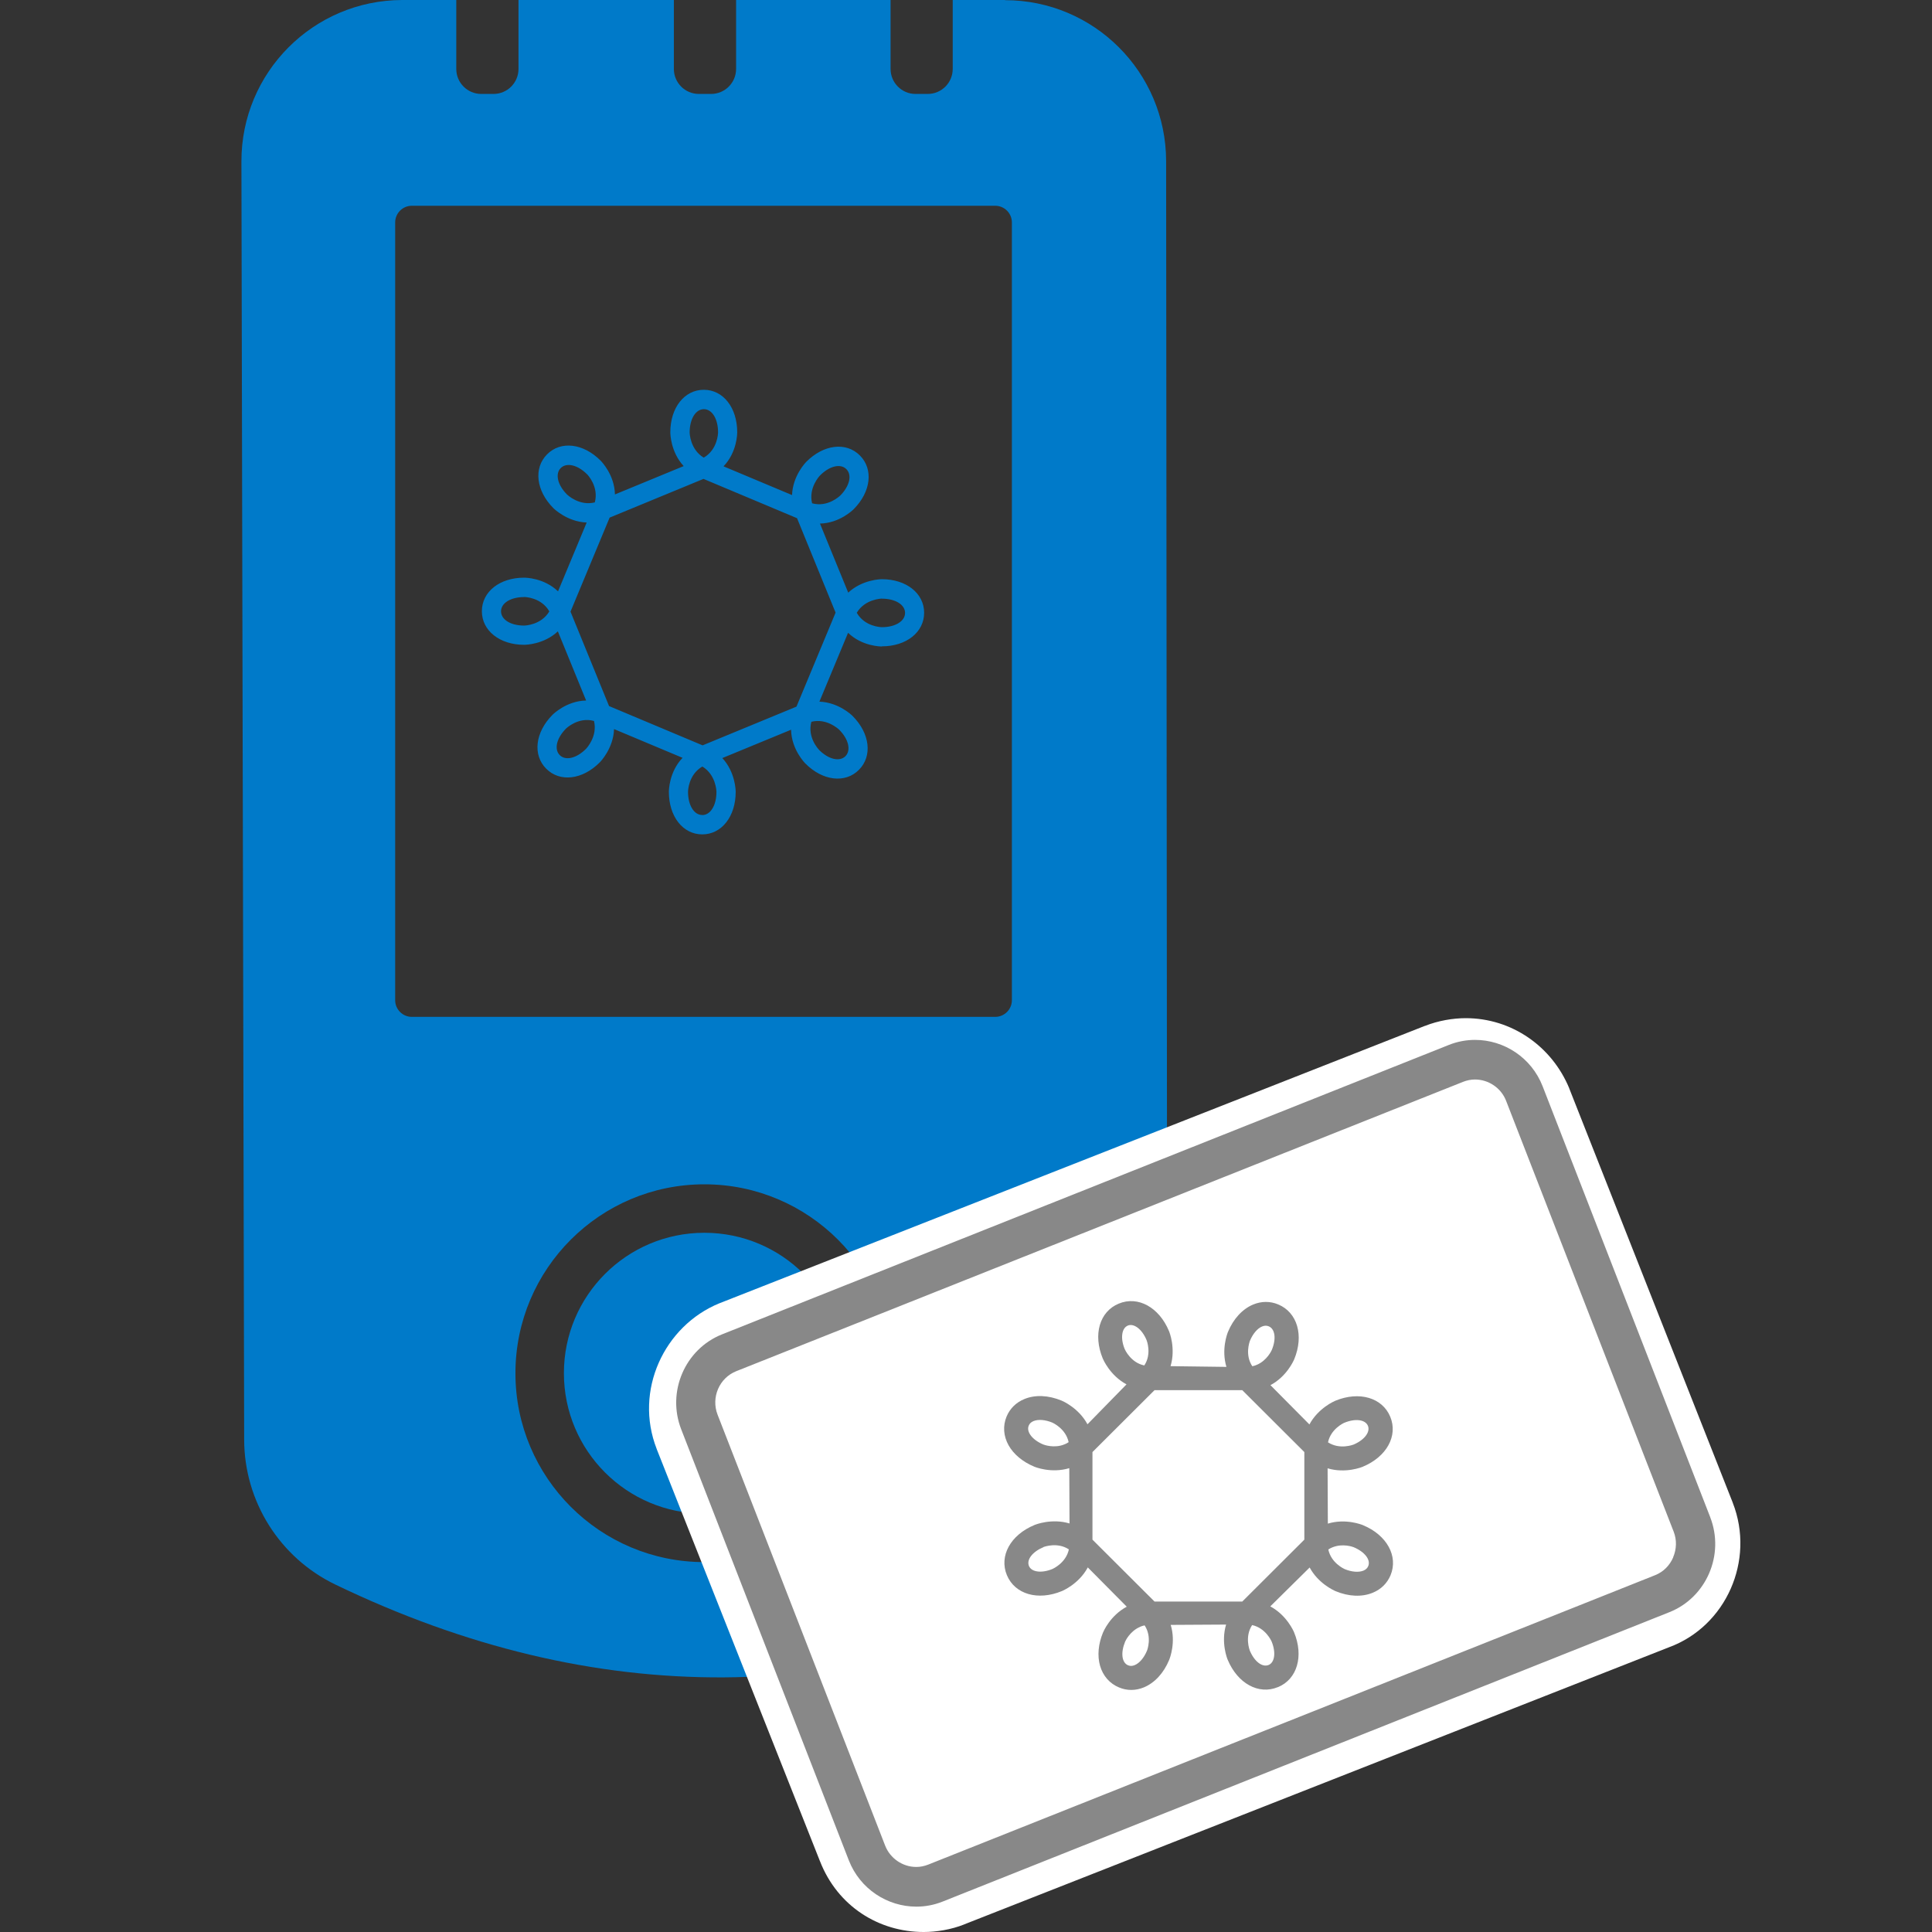
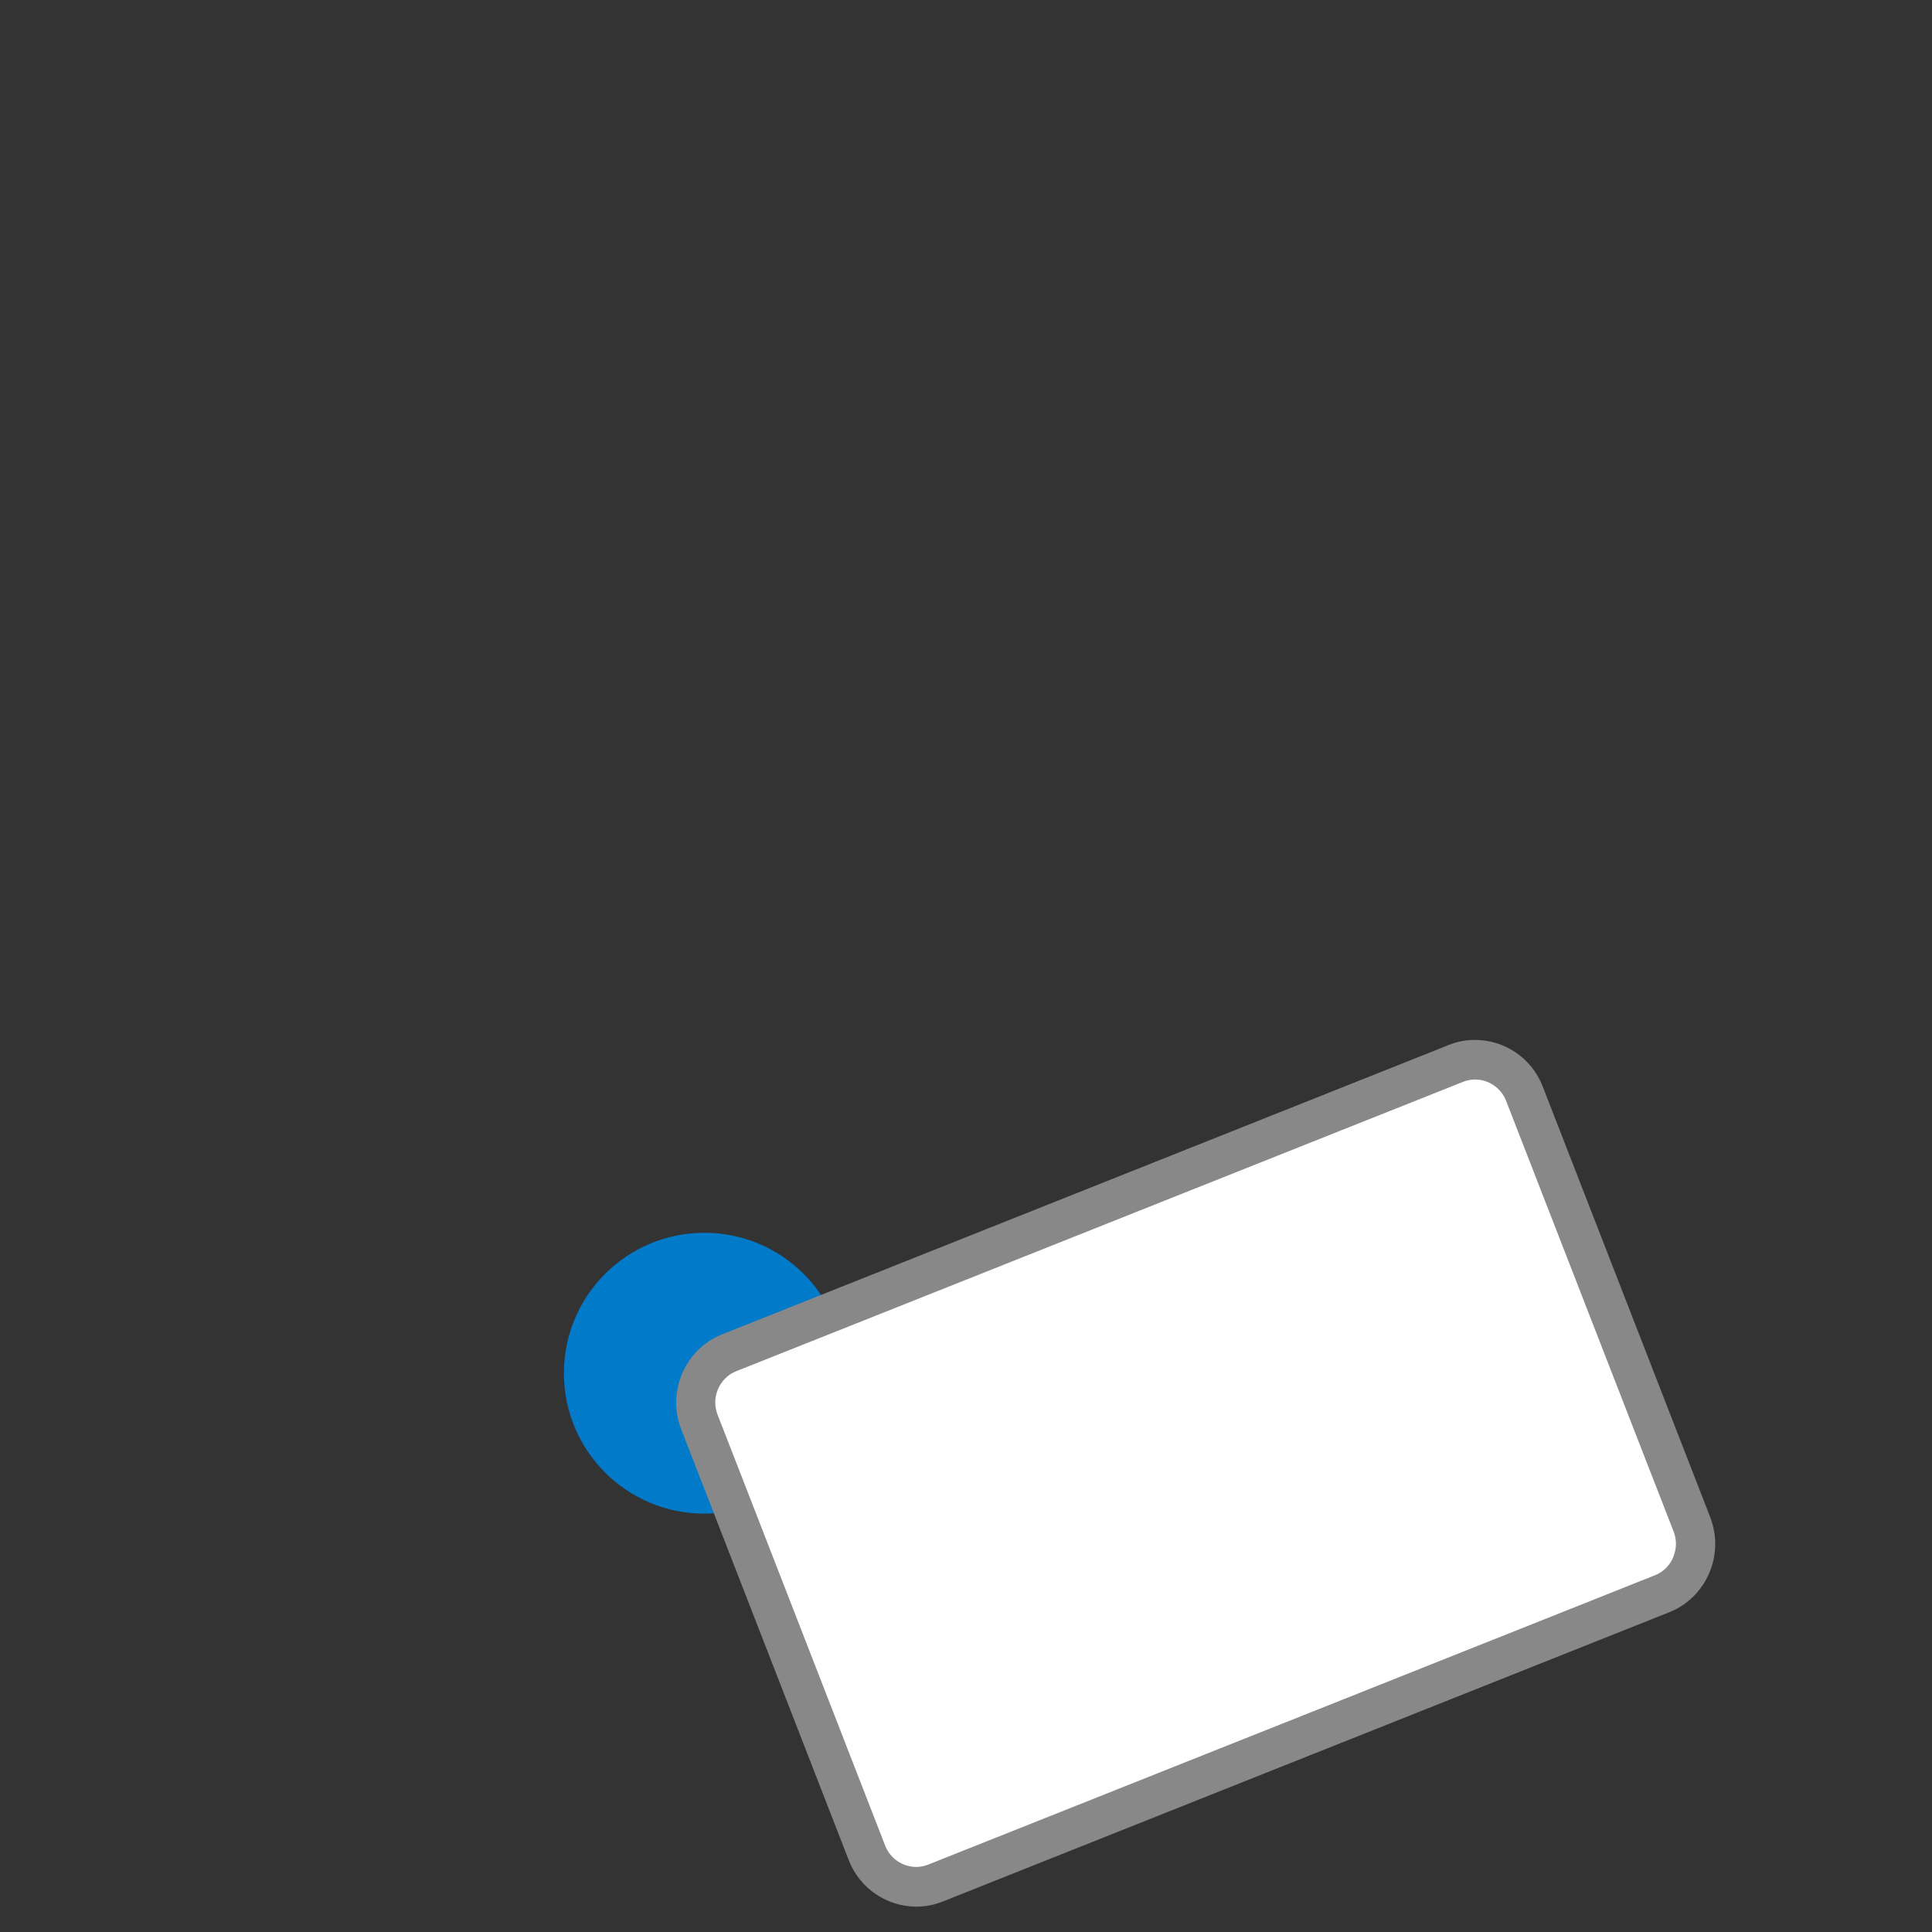
<svg xmlns="http://www.w3.org/2000/svg" aria-hidden="true" class="" fill="#007AC9" height="50" width="50" viewBox="0 0 24 24">
  <rect x="0" y="0" width="24" height="24" fill="#333333" stroke="none" />
  <g fill="#007AC9">
-     <path d="m11.063 0v.856c0 .172.139.311.31.311h.151c.172 0 .311-.139.311-.311v-.856h.649v.002c1.105 0 2.001.895 2.002 2l.014 15.859c.001.715-.38 1.375-.998 1.734-1.413.819-2.917 1.233-4.511 1.242-1.602.009-3.21-.375-4.825-1.153-.691-.333-1.131-1.032-1.133-1.799l-.034-15.879c-.002-1.105.892-2.003 1.997-2.006.001-0.0.003-0.0.004-0h.668v.856c0 .172.139.311.311.311h.151c.172 0 .311-.139.311-.311v-.856h1.93v.856c0 .172.139.311.311.311h.151c.172 0 .311-.139.311-.311v-.856zm-5.947 2.556c-.114 0-.207.093-.207.207v9.662c0 .114.093.207.207.207h7.247c.114 0 .207-.093.207-.207v-9.662c0-.114-.093-.207-.207-.207zm3.634 16.849c1.296 0 2.347-1.051 2.347-2.346 0-1.296-1.051-2.347-2.347-2.347-1.296 0-2.347 1.051-2.347 2.347 0 1.296 1.051 2.346 2.347 2.346z" fill="#007AC9" />
-     <path d="m10.956 8.031c-.013 0-.246-.001-.421-.17l-.356.855c.24.009.405.17.413.179.215.216.248.497.078.668-.17.171-.45.138-.665-.078-.009-.009-.173-.176-.178-.42l-.854.352c.164.177.166.408.166.42 0 .306-.175.528-.415.528-.241 0-.415-.222-.415-.528 0-.013.001-.247.17-.423l-.851-.357c-.009.241-.169.405-.178.414-.215.216-.495.249-.665.078-.17-.171-.137-.451.077-.668.009-.009.175-.174.419-.179l-.351-.859c-.176.165-.406.167-.419.167-.304 0-.525-.176-.525-.417 0-.242.221-.417.525-.417.013 0 .246.001.421.17l.356-.855c-.24-.009-.405-.17-.414-.179-.215-.216-.248-.497-.078-.668.17-.171.45-.138.665.078.009.009.173.176.178.42l.854-.352c-.164-.177-.166-.408-.166-.42 0-.306.175-.528.416-.528.241 0 .415.222.415.528 0 .013-.001.247-.17.423l.851.357c.009-.241.169-.405.178-.414.215-.216.495-.249.665-.078.17.171.138.451-.077.667-.009.009-.175.174-.419.179l.351.858c.176-.164.406-.167.418-.167.304 0 .525.176.525.417 0 .242-.221.417-.525.417zm-4.445-.614c-.166 0-.287.074-.287.177 0 .103.12.177.286.177.012-0.0.212-.006.314-.176-.1-.175-.304-.179-.313-.179zm3.663 1.898c.117.118.255.151.328.079.072-.073.04-.211-.077-.329-.009-.008-.154-.146-.346-.099-.052.195.089.342.096.349zm-1.45.81c.102 0 .176-.121.176-.287-0-.012-.006-.213-.175-.316-.174.101-.178.305-.178.314 0 .167.074.288.176.288zm-1.693-1.074c-.117.118-.15.256-.078.329.072.073.21.04.327-.078.008-.009.145-.154.099-.346-.194-.053-.341.089-.348.095zm.263-3.158c-.117-.118-.255-.151-.328-.079-.072.072-.04.211.077.328.008.008.154.146.346.099.052-.195-.089-.342-.095-.349zm1.45-.81c-.102 0-.176.121-.177.287 0.0.012.006.213.175.315.174-.101.178-.305.178-.314 0-.167-.074-.288-.176-.288zm1.693 1.074c.117-.118.15-.256.077-.329-.072-.073-.21-.04-.327.078-.008.008-.145.154-.099.346.194.053.342-.089.348-.095zm-.536.28-1.162-.488-1.166.481-.486 1.168.479 1.173 1.162.488 1.166-.481.486-1.168zm1.056.999c-.011 0-.212.006-.314.176.1.175.304.179.313.179.166 0 .287-.075.287-.177 0-.102-.12-.177-.286-.177z" fill="#007AC9" />
    <path d="m8.75 18.803c.963 0 1.745-.781 1.745-1.745 0-.963-.781-1.744-1.745-1.744s-1.745.781-1.745 1.744c0 .964.781 1.745 1.745 1.745z" fill="#007AC9" />
  </g>
  <path d="m19.015 13.717c-.138-.335-.453-.551-.807-.551-.098 0-.217.02-.315.059l-8.761 3.445c-.433.177-.669.689-.492 1.142l2.028 5.119c.138.354.453.551.807.551.098 0 .216-.02.315-.059l8.761-3.446c.433-.158.669-.669.492-1.122z" fill="#FFFFFF" />
  <g clip-rule="evenodd" fill-rule="evenodd" fill="#007AC9">
-     <path d="m17.702 12.744c.166-.066.35-.096.506-.096.572 0 1.071.351 1.286.872l.001.004 2.03 5.143 0.0.001c.28.716-.084 1.533-.79 1.794l-8.754 3.442c-0.0 0-.001 0-.001.001-.165.066-.349.095-.505.095-.557 0-1.07-.318-1.289-.88-0-.001-0-.001-.001-.002l-2.027-5.117-0-.001c-.284-.725.092-1.529.778-1.81l.003-.001 8.761-3.445c.001-0.0.001-.001.002-.001zm.506.94c-.04 0-.092.01-.122.022l-.002.001-8.759 3.444c-.179.075-.274.293-.204.472 0.0 0.0 0.0.001 0.0.001l2.028 5.119.001.002c.057.146.174.221.325.221.04 0 .092-.01.123-.022l.001-0 8.769-3.448.006-.002c.155-.056.26-.26.187-.447-0-0-0-0-0-.001l-2.026-5.133c-.062-.147-.192-.228-.327-.228z" fill="#FFFFFF" />
    <path d="m20.785 19.346c-.044.103-.124.182-.226.222l-.956.381-1.52.605-1.943.774h-0l-.83.33-1.233.491-1.517.604-1.03.41c-.048.019-.098.029-.148.029-.169 0-.324-.106-.386-.264l-1.627-4.185-.455-1.169c-.083-.214.021-.457.233-.541l1.033-.411.704-.28 3.556-1.416 2.069-.824.701-.279.965-.384c.048-.019.098-.029.148-.029.169 0 .325.106.386.264l1.714 4.408.368.945c.04.103.037.216-.007.319zm.46-.499-2.082-5.353c-.139-.357-.48-.576-.839-.576-.109 0-.22.02-.327.063l-9.028 3.595c-.46.183-.688.714-.507 1.179l2.082 5.354c.139.357.48.576.839.576.109 0 .22-.02.327-.063l9.028-3.595c.46-.183.688-.714.507-1.179z" fill="#888888" />
-     <path d="m14.01 16.467c-.077.032-.094.158-.038.293.003.006.075.168.243.202.096-.145.029-.313.028-.315-.056-.135-.157-.212-.234-.18zm-1.171 1.186c-.029.012-.05.031-.06.057-.032.077.046.178.181.234.005.002.135.052.264-.002.018-.007.035-.016.051-.027-.035-.167-.196-.24-.203-.243-.087-.036-.174-.043-.233-.019zm2.717-.681c.019-.004.037-.009.055-.017.13-.054.188-.184.188-.186.057-.137.041-.26-.038-.293-.026-.011-.053-.01-.083.002-.058.024-.115.091-.151.178-.006.017-.063.176.029.315zm-2.593 2.247c-.137.057-.213.155-.181.234.032.077.158.093.293.037.002-.001.167-.073.203-.243-.142-.093-.305-.033-.316-.029zm3.534-1.302c.145.095.314.029.315.029.135-.056.213-.156.181-.234-.033-.078-.156-.094-.293-.038-.01.004-.168.077-.203.243zm-1.065 1.978.771-.769v-1.088l-.771-.769-1.09 0-.771.769 0 1.088.771.769zm-1.268.314c-.129.053-.186.18-.188.186-.056.137-.041.26.038.292.026.011.054.01.083-.003.058-.024.115-.091.151-.178.003-.006.066-.171-.029-.315-.019.004-.037.009-.055.017zm2.337-.96c.035.167.196.24.203.243.087.036.174.043.233.019.029-.012.05-.031.06-.057.032-.078-.043-.176-.181-.234-.005-.002-.134-.052-.265.002-.018.007-.035.016-.051.027zm-.947.939c-.094.144-.031.308-.029.315.057.137.155.212.234.18.077-.032.093-.158.037-.293-.001-.002-.073-.167-.243-.203zm.32.77c-.238.099-.501-.045-.624-.342-.004-.009-.086-.212-.019-.435l-.688.004c.066.217-.01.412-.019.435-.068.164-.18.285-.314.341-.102.042-.209.043-.309.001-.116-.048-.2-.144-.236-.27-.035-.124-.022-.27.037-.412.004-.009.087-.21.295-.321l-.484-.488c-.11.205-.312.29-.322.294-.297.123-.584.04-.683-.198-.099-.238.045-.5.343-.623.009-.004.212-.086.435-.019l-.003-.687c-.225.068-.427-.015-.436-.019-.142-.059-.255-.153-.318-.265-.064-.115-.073-.241-.025-.357.042-.1.118-.175.22-.217.134-.056.299-.049.464.019.009.004.211.089.321.294l.485-.496c-.206-.11-.291-.312-.295-.321-.123-.297-.04-.584.199-.682.238-.099.501.045.624.342.004.009.086.212.019.435l.694.009c-.065-.217.01-.411.019-.434.068-.164.18-.285.314-.341.102-.042.209-.043.31-.001.238.099.322.385.199.682-.01.023-.095.214-.295.321l.484.488c.111-.205.312-.29.321-.294.297-.123.585-.039.683.198.099.238-.045.499-.343.622-.009.004-.212.086-.435.019l.003.687c.224-.068.427.015.436.019.297.123.441.385.343.622-.042.1-.118.175-.22.217-.135.056-.299.049-.463-.019-.023-.01-.215-.096-.322-.294l-.489.483c.205.11.291.311.295.321.123.297.039.584-.199.682z" fill="#888888" />
  </g>
</svg>